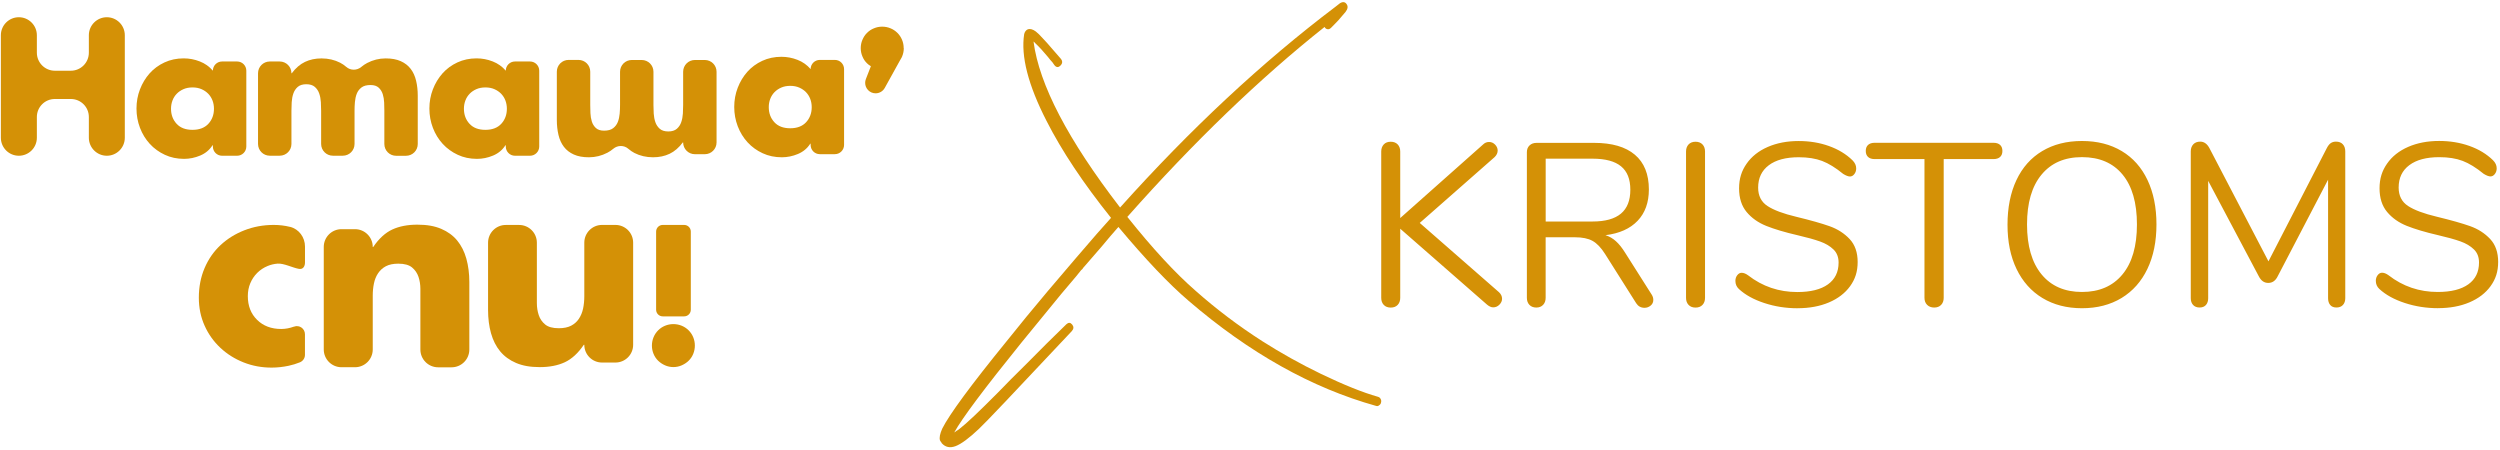
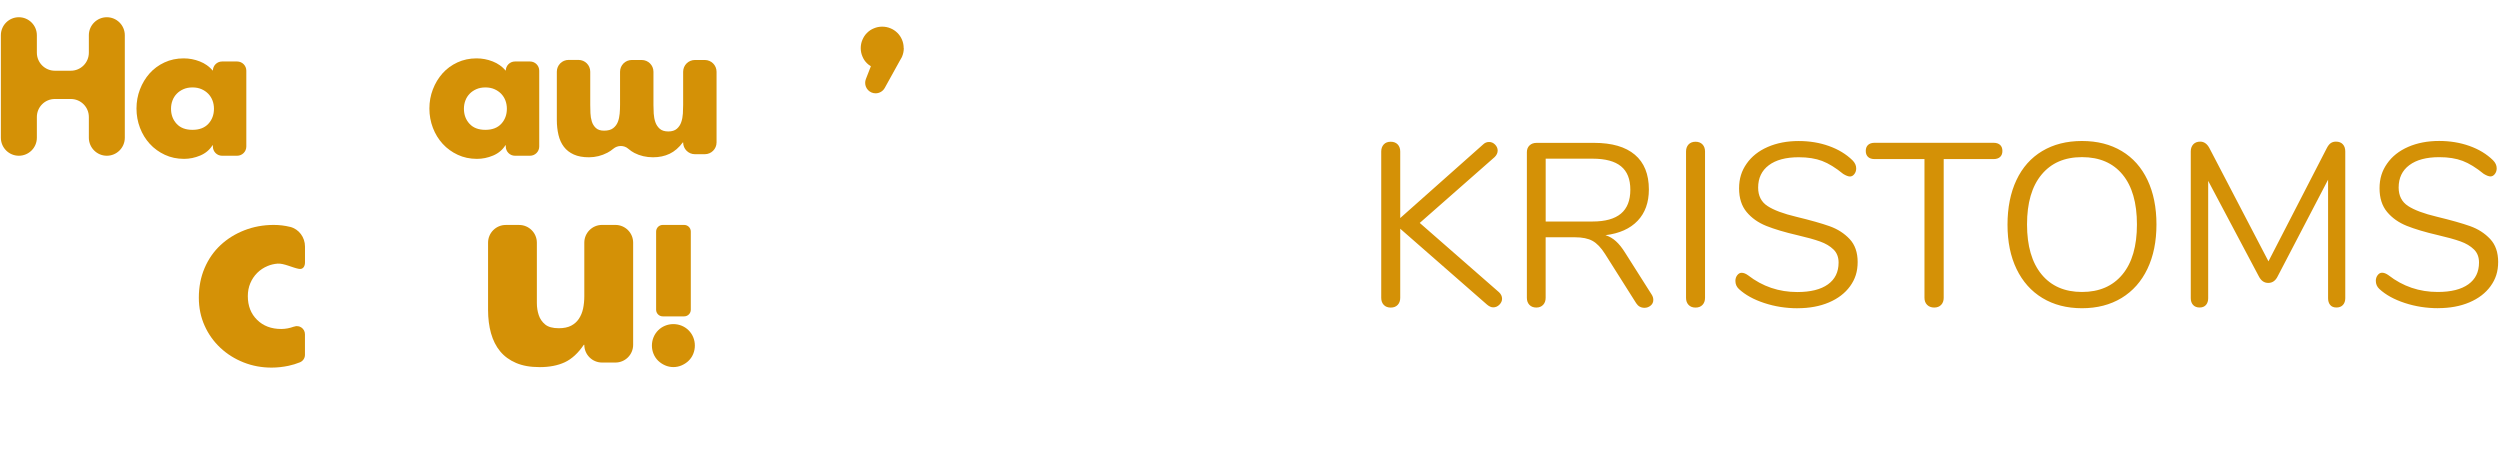
<svg xmlns="http://www.w3.org/2000/svg" width="666" height="120" viewBox="0 0 666 120" fill="none">
  <path d="M79.54 71.61C77.93 71.31 75.59 70.11 73.96 70.23C73.03 70.3 72.14 70.51 71.3 70.86C70.23 71.3 69.31 71.91 68.52 72.7C67.73 73.49 67.12 74.4 66.68 75.45C66.24 76.49 66.02 77.64 66.02 78.89C66.02 81.48 66.84 83.59 68.49 85.21C70.13 86.83 72.28 87.64 74.92 87.64C76.03 87.64 77.15 87.43 78.29 87.02H78.32C79.74 86.48 81.24 87.53 81.24 89.04V94.55C81.24 95.42 80.7 96.19 79.9 96.52C78.93 96.91 77.93 97.22 76.9 97.44C75.39 97.76 73.88 97.93 72.35 97.93C69.71 97.93 67.22 97.47 64.88 96.54C62.54 95.61 60.48 94.32 58.7 92.65C56.92 90.98 55.51 89.01 54.5 86.74C53.48 84.47 52.97 81.99 52.97 79.31C52.97 76.44 53.48 73.81 54.5 71.42C55.52 69.03 56.93 67 58.74 65.31C60.55 63.62 62.67 62.3 65.1 61.35C67.53 60.4 70.14 59.92 72.92 59.92C74.4 59.92 75.85 60.09 77.26 60.44H77.3C79.66 61.04 81.25 63.24 81.25 65.67V69.9C81.25 69.9 81.33 71.95 79.56 71.61" fill="#D49106" />
-   <path d="M99.28 65.8H99.42C100.95 63.55 102.65 62 104.51 61.14C106.37 60.28 108.6 59.85 111.18 59.85C113.76 59.85 115.78 60.22 117.53 60.96C119.27 61.7 120.7 62.74 121.8 64.08C122.9 65.42 123.71 67.03 124.24 68.92C124.76 70.81 125.03 72.88 125.03 75.12V93.12C125.03 95.73 122.91 97.85 120.3 97.85H116.72C114.11 97.85 111.99 95.73 111.99 93.12V76.95C111.99 75.83 111.82 74.76 111.49 73.76C111.15 72.76 110.58 71.92 109.77 71.25C108.96 70.58 107.74 70.24 106.11 70.24C104.77 70.24 103.67 70.47 102.81 70.92C101.95 71.37 101.26 72 100.73 72.78C100.2 73.57 99.83 74.48 99.62 75.5C99.4 76.53 99.3 77.62 99.3 78.76V93.1C99.3 95.71 97.18 97.83 94.57 97.83H90.98C88.37 97.83 86.25 95.71 86.25 93.1V65.78C86.25 63.17 88.37 61.05 90.98 61.05H94.57C97.18 61.05 99.3 63.17 99.3 65.78" fill="#D49106" />
  <path d="M155.66 91.86H155.52C154 94.1 152.3 95.65 150.45 96.51C148.59 97.37 146.38 97.8 143.8 97.8C141.22 97.8 139.22 97.43 137.48 96.69C135.74 95.95 134.33 94.91 133.23 93.58C132.13 92.25 131.33 90.64 130.8 88.76C130.28 86.88 130.02 84.82 130.02 82.58V64.65C130.02 62.05 132.13 59.93 134.73 59.93H138.3C140.9 59.93 143.02 62.04 143.02 64.65V80.76C143.02 81.88 143.19 82.94 143.52 83.94C143.85 84.94 144.42 85.77 145.23 86.44C146.04 87.11 147.25 87.44 148.87 87.44C150.2 87.44 151.3 87.21 152.16 86.76C153.02 86.31 153.71 85.69 154.23 84.9C154.75 84.11 155.12 83.21 155.34 82.18C155.55 81.16 155.66 80.07 155.66 78.93V64.64C155.66 62.04 157.77 59.92 160.38 59.92H163.95C166.56 59.92 168.67 62.03 168.67 64.64V91.86C168.67 94.47 166.56 96.58 163.95 96.58H160.38C157.78 96.58 155.66 94.47 155.66 91.86Z" fill="#D49106" />
  <path d="M179.39 86.34C180.17 86.34 180.91 86.49 181.62 86.78C182.32 87.07 182.93 87.48 183.45 88C183.97 88.52 184.38 89.13 184.67 89.83C184.96 90.53 185.11 91.27 185.11 92.06C185.11 92.85 184.96 93.58 184.67 94.29C184.38 94.99 183.97 95.6 183.45 96.1C182.93 96.61 182.32 97.01 181.62 97.32C180.92 97.63 180.18 97.79 179.39 97.79C178.6 97.79 177.86 97.63 177.16 97.32C176.46 97.01 175.85 96.6 175.33 96.1C174.81 95.59 174.4 94.99 174.11 94.29C173.82 93.59 173.67 92.85 173.67 92.06C173.67 91.27 173.82 90.54 174.11 89.83C174.4 89.13 174.81 88.52 175.33 88C175.85 87.48 176.46 87.07 177.16 86.78C177.86 86.49 178.6 86.34 179.39 86.34ZM176.56 59.92H182.26C183.24 59.92 184.03 60.71 184.03 61.69V82.51C184.03 83.49 183.24 84.28 182.26 84.28H176.56C175.58 84.28 174.79 83.49 174.79 82.51V61.69C174.79 60.71 175.58 59.92 176.56 59.92Z" fill="#D49106" />
  <path d="M23.67 14.04V9.39C23.67 6.74 25.82 4.59 28.46 4.59C31.1 4.59 33.25 6.74 33.25 9.39V36.69C33.25 39.34 31.1 41.49 28.46 41.49C25.82 41.49 23.67 39.34 23.67 36.69V31.16C23.67 28.51 21.52 26.37 18.87 26.37H14.61C11.96 26.37 9.82 28.52 9.82 31.16V36.69C9.82 39.34 7.67 41.49 5.02 41.49C2.37 41.49 0.23 39.34 0.23 36.69V9.39C0.23 6.74 2.38 4.59 5.02 4.59C7.66 4.59 9.82 6.74 9.82 9.39V14.04C9.82 16.69 11.97 18.84 14.61 18.84H18.87C21.52 18.84 23.67 16.69 23.67 14.04Z" fill="#D49106" />
  <path d="M63.17 41.49H59.16C57.81 41.49 56.71 40.4 56.71 39.04V38.7H56.61C55.83 39.94 54.73 40.85 53.33 41.44C51.93 42.03 50.49 42.32 49.03 42.32C47.17 42.32 45.46 41.96 43.92 41.24C42.37 40.52 41.03 39.55 39.91 38.33C38.79 37.1 37.91 35.68 37.29 34.05C36.67 32.42 36.36 30.71 36.36 28.91C36.36 27.11 36.67 25.41 37.29 23.8C37.91 22.19 38.77 20.77 39.86 19.54C40.95 18.32 42.27 17.35 43.82 16.63C45.37 15.91 47.08 15.55 48.93 15.55C50.4 15.55 51.83 15.82 53.21 16.36C54.6 16.9 55.76 17.72 56.71 18.83C56.71 17.48 57.8 16.38 59.16 16.38H63.17C64.52 16.38 65.62 17.47 65.62 18.83V39.04C65.62 40.39 64.52 41.49 63.17 41.49ZM51.28 23.29C50.37 23.29 49.56 23.45 48.86 23.76C48.16 24.07 47.56 24.48 47.08 24.98C46.59 25.49 46.21 26.08 45.95 26.77C45.69 27.45 45.56 28.19 45.56 28.97C45.56 30.57 46.06 31.91 47.05 32.98C48.04 34.06 49.46 34.59 51.28 34.59C53.1 34.59 54.52 34.05 55.51 32.98C56.5 31.9 57 30.57 57 28.97C57 28.19 56.87 27.45 56.61 26.77C56.35 26.09 55.97 25.49 55.48 24.98C54.99 24.48 54.4 24.07 53.7 23.76C53 23.45 52.19 23.29 51.28 23.29Z" fill="#D49106" />
-   <path d="M77.63 19.52H77.73C78.77 18.12 79.95 17.11 81.25 16.49C82.55 15.87 84.02 15.56 85.65 15.56C87.48 15.56 89.13 15.95 90.62 16.71C91.2 17.01 91.74 17.38 92.23 17.81C93.37 18.82 95.09 18.81 96.25 17.83C96.72 17.43 97.24 17.08 97.81 16.78C99.36 15.97 101 15.56 102.73 15.56C104.33 15.56 105.67 15.8 106.77 16.3C107.86 16.79 108.74 17.47 109.41 18.35C110.08 19.23 110.56 20.28 110.85 21.51C111.14 22.73 111.29 24.06 111.29 25.5V38.37C111.29 40.1 109.89 41.5 108.16 41.5H105.52C103.79 41.5 102.39 40.1 102.39 38.37V29.51C102.39 28.86 102.37 28.13 102.34 27.33C102.31 26.53 102.18 25.79 101.97 25.1C101.76 24.42 101.4 23.84 100.89 23.36C100.38 22.89 99.66 22.65 98.71 22.65C97.67 22.65 96.86 22.87 96.29 23.31C95.72 23.75 95.3 24.3 95.04 24.97C94.78 25.64 94.62 26.37 94.55 27.17C94.48 27.97 94.45 28.74 94.45 29.49V38.35C94.45 40.08 93.05 41.48 91.32 41.48H88.68C86.95 41.48 85.55 40.08 85.55 38.35V29.49C85.55 28.8 85.53 28.05 85.48 27.21C85.43 26.38 85.28 25.61 85.04 24.91C84.8 24.21 84.41 23.62 83.87 23.15C83.33 22.68 82.57 22.44 81.6 22.44C80.63 22.44 79.86 22.68 79.32 23.15C78.78 23.62 78.39 24.21 78.15 24.91C77.91 25.61 77.76 26.38 77.71 27.21C77.66 28.04 77.64 28.8 77.64 29.49V38.35C77.64 40.08 76.24 41.48 74.51 41.48H71.87C70.14 41.48 68.74 40.08 68.74 38.35V19.51C68.74 17.78 70.14 16.38 71.87 16.38H74.51C76.24 16.38 77.64 17.78 77.64 19.51" fill="#D49106" />
  <path d="M182 37.94H181.9C180.86 39.34 179.68 40.35 178.38 40.97C177.08 41.59 175.61 41.9 173.98 41.9C172.15 41.9 170.5 41.51 169.01 40.75C168.43 40.45 167.9 40.08 167.4 39.65C166.26 38.64 164.54 38.65 163.38 39.63C162.91 40.03 162.39 40.38 161.82 40.68C160.27 41.49 158.63 41.9 156.9 41.9C155.3 41.9 153.96 41.66 152.86 41.16C151.77 40.67 150.89 39.99 150.22 39.11C149.55 38.23 149.07 37.18 148.78 35.95C148.49 34.72 148.34 33.4 148.34 31.96V19.09C148.34 17.36 149.74 15.96 151.47 15.96H154.11C155.84 15.96 157.24 17.36 157.24 19.09V27.95C157.24 28.6 157.26 29.33 157.29 30.13C157.32 30.93 157.45 31.67 157.66 32.36C157.87 33.04 158.23 33.62 158.74 34.1C159.25 34.57 159.97 34.81 160.92 34.81C161.97 34.81 162.77 34.59 163.34 34.15C163.91 33.71 164.33 33.16 164.59 32.49C164.85 31.82 165.01 31.09 165.08 30.29C165.15 29.49 165.18 28.72 165.18 27.97V19.11C165.18 17.38 166.58 15.98 168.31 15.98H170.95C172.68 15.98 174.08 17.38 174.08 19.11V27.97C174.08 28.66 174.1 29.41 174.15 30.25C174.2 31.08 174.35 31.85 174.59 32.55C174.83 33.25 175.23 33.84 175.76 34.31C176.3 34.78 177.06 35.02 178.03 35.02C179 35.02 179.77 34.78 180.31 34.31C180.85 33.84 181.24 33.25 181.48 32.55C181.72 31.85 181.87 31.08 181.92 30.25C181.97 29.42 181.99 28.66 181.99 27.97V19.11C181.99 17.38 183.39 15.98 185.12 15.98H187.76C189.49 15.98 190.89 17.38 190.89 19.11V37.95C190.89 39.68 189.49 41.08 187.76 41.08H185.12C183.39 41.08 181.99 39.68 181.99 37.95" fill="#D49106" />
  <path d="M141.2 41.49H137.19C135.84 41.49 134.74 40.4 134.74 39.04V38.7H134.64C133.86 39.94 132.76 40.85 131.36 41.44C129.96 42.03 128.52 42.32 127.06 42.32C125.2 42.32 123.49 41.96 121.95 41.24C120.4 40.52 119.06 39.55 117.94 38.33C116.82 37.1 115.94 35.68 115.32 34.05C114.7 32.42 114.39 30.71 114.39 28.91C114.39 27.11 114.7 25.41 115.32 23.8C115.94 22.19 116.8 20.77 117.89 19.54C118.98 18.32 120.3 17.35 121.85 16.63C123.4 15.91 125.11 15.55 126.96 15.55C128.43 15.55 129.86 15.82 131.24 16.36C132.62 16.9 133.79 17.72 134.74 18.83C134.74 17.48 135.83 16.38 137.19 16.38H141.2C142.55 16.38 143.65 17.47 143.65 18.83V39.04C143.65 40.39 142.55 41.49 141.2 41.49ZM129.31 23.29C128.4 23.29 127.59 23.45 126.89 23.76C126.19 24.07 125.59 24.48 125.11 24.98C124.62 25.49 124.24 26.08 123.98 26.77C123.72 27.45 123.59 28.19 123.59 28.97C123.59 30.57 124.09 31.91 125.08 32.98C126.07 34.06 127.49 34.59 129.31 34.59C131.13 34.59 132.55 34.05 133.54 32.98C134.53 31.9 135.03 30.57 135.03 28.97C135.03 28.19 134.9 27.45 134.64 26.77C134.38 26.09 134 25.49 133.51 24.98C133.02 24.48 132.43 24.07 131.73 23.76C131.03 23.45 130.22 23.29 129.31 23.29Z" fill="#D49106" />
-   <path d="M222.41 41.07H218.4C217.05 41.07 215.95 39.98 215.95 38.62V38.28H215.85C215.07 39.52 213.97 40.43 212.57 41.02C211.17 41.61 209.73 41.9 208.27 41.9C206.41 41.9 204.7 41.54 203.16 40.82C201.61 40.1 200.27 39.13 199.15 37.91C198.03 36.68 197.15 35.26 196.53 33.63C195.91 32 195.6 30.29 195.6 28.49C195.6 26.69 195.91 24.99 196.53 23.38C197.15 21.77 198.01 20.35 199.1 19.12C200.19 17.9 201.51 16.93 203.06 16.21C204.61 15.49 206.32 15.13 208.17 15.13C209.64 15.13 211.07 15.4 212.45 15.94C213.84 16.48 215 17.3 215.95 18.41C215.95 17.06 217.04 15.96 218.4 15.96H222.41C223.76 15.96 224.86 17.05 224.86 18.41V38.62C224.86 39.97 223.76 41.07 222.41 41.07ZM210.52 22.87C209.61 22.87 208.8 23.03 208.1 23.34C207.4 23.65 206.8 24.06 206.32 24.56C205.83 25.07 205.45 25.66 205.19 26.35C204.93 27.03 204.8 27.77 204.8 28.55C204.8 30.15 205.3 31.49 206.29 32.56C207.28 33.64 208.69 34.17 210.52 34.17C212.35 34.17 213.76 33.63 214.75 32.56C215.74 31.48 216.24 30.15 216.24 28.55C216.24 27.77 216.11 27.03 215.85 26.35C215.59 25.67 215.21 25.07 214.72 24.56C214.23 24.06 213.64 23.65 212.94 23.34C212.24 23.03 211.43 22.87 210.52 22.87Z" fill="#D49106" />
  <path d="M240.77 12.81C240.77 13.6 240.62 14.34 240.33 15.03C240.29 15.12 240.25 15.21 240.21 15.3L239.88 15.88C239.86 15.93 239.83 15.97 239.8 16.01L235.7 23.42C235.21 24.31 234.27 24.86 233.26 24.86C231.67 24.86 230.48 23.55 230.48 22.08C230.48 21.74 230.54 21.4 230.67 21.06L232 17.65C231.62 17.43 231.28 17.16 230.97 16.86C230.44 16.35 230.04 15.75 229.75 15.04C229.45 14.35 229.3 13.6 229.3 12.82C229.3 12.04 229.45 11.29 229.75 10.6C230.05 9.9 230.44 9.28 230.97 8.77C231.49 8.24 232.1 7.83 232.8 7.55C233.49 7.25 234.24 7.1 235.02 7.1C235.8 7.1 236.55 7.25 237.25 7.55C237.88 7.81 238.44 8.17 238.93 8.63C238.98 8.67 239.03 8.72 239.08 8.77C239.6 9.29 240.01 9.9 240.3 10.6C240.59 11.29 240.74 12.04 240.74 12.82" fill="#D49106" />
  <path fill-rule="evenodd" clip-rule="evenodd" d="M399.29 77.8C399.87 78.34 400.15 78.93 400.15 79.59C400.15 80.17 399.91 80.69 399.44 81.17C398.97 81.64 398.42 81.88 397.8 81.88C397.26 81.88 396.71 81.63 396.13 81.14L373.02 60.93V79.35C373.02 80.13 372.79 80.76 372.34 81.23C371.89 81.7 371.27 81.94 370.49 81.94C369.71 81.94 369.09 81.7 368.64 81.23C368.19 80.76 367.96 80.13 367.96 79.35V40.36C367.96 39.58 368.19 38.95 368.64 38.47C369.09 37.99 369.71 37.76 370.49 37.76C371.27 37.76 371.89 38 372.34 38.47C372.79 38.94 373.02 39.57 373.02 40.36V58.09L395.08 38.5C395.53 38.05 396.07 37.82 396.69 37.82C397.31 37.82 397.84 38.06 398.3 38.53C398.75 39 398.98 39.53 398.98 40.11C398.98 40.73 398.71 41.31 398.18 41.84L378.22 59.39L399.29 77.81V77.8ZM440.01 78.48C440.3 78.93 440.44 79.41 440.44 79.9C440.44 80.52 440.2 81.02 439.73 81.41C439.26 81.8 438.71 82 438.09 82C437.14 82 436.4 81.59 435.87 80.76L427.59 67.66C426.52 65.97 425.41 64.81 424.25 64.17C423.1 63.53 421.53 63.21 419.55 63.21H411.76V79.34C411.76 80.12 411.53 80.75 411.08 81.22C410.63 81.69 410.03 81.93 409.29 81.93C408.51 81.93 407.89 81.69 407.44 81.22C406.99 80.75 406.76 80.12 406.76 79.34V40.53C406.76 39.79 407 39.19 407.47 38.74C407.94 38.29 408.57 38.06 409.35 38.06H424.68C429.42 38.06 433.03 39.11 435.52 41.21C438.01 43.31 439.26 46.4 439.26 50.48C439.26 53.94 438.26 56.72 436.26 58.82C434.26 60.92 431.41 62.2 427.7 62.65C428.73 62.98 429.66 63.51 430.48 64.26C431.31 65 432.13 66.03 432.95 67.35L440 78.47L440.01 78.48ZM424.25 59.01C427.63 59.01 430.15 58.31 431.82 56.91C433.49 55.51 434.32 53.39 434.32 50.55C434.32 47.71 433.5 45.67 431.85 44.31C430.2 42.95 427.67 42.27 424.25 42.27H411.77V59.02H424.25V59.01ZM451.69 81.94C450.91 81.94 450.29 81.7 449.84 81.23C449.39 80.76 449.16 80.13 449.16 79.35V40.36C449.16 39.58 449.39 38.95 449.84 38.47C450.29 38 450.91 37.76 451.69 37.76C452.47 37.76 453.09 38 453.54 38.47C453.99 38.94 454.22 39.57 454.22 40.36V79.35C454.22 80.13 453.99 80.76 453.54 81.23C453.09 81.7 452.47 81.94 451.69 81.94ZM478.88 82.12C475.79 82.12 472.83 81.66 470.01 80.73C467.19 79.8 464.93 78.56 463.24 76.99C462.62 76.41 462.31 75.69 462.31 74.83C462.31 74.25 462.47 73.75 462.8 73.32C463.13 72.89 463.52 72.67 463.97 72.67C464.51 72.67 465.08 72.9 465.7 73.35C469.53 76.32 473.9 77.8 478.8 77.8C482.34 77.8 485.06 77.12 486.96 75.76C488.86 74.4 489.8 72.46 489.8 69.95C489.8 68.51 489.35 67.34 488.44 66.46C487.53 65.57 486.34 64.86 484.85 64.33C483.37 63.8 481.37 63.24 478.86 62.66C475.48 61.88 472.71 61.05 470.55 60.19C468.39 59.32 466.64 58.09 465.3 56.48C463.96 54.87 463.29 52.77 463.29 50.18C463.29 47.59 463.96 45.51 465.3 43.6C466.64 41.68 468.51 40.2 470.92 39.15C473.33 38.1 476.08 37.57 479.17 37.57C482.05 37.57 484.74 38.01 487.23 38.9C489.72 39.79 491.81 41.05 493.5 42.7C494.16 43.36 494.49 44.08 494.49 44.86C494.49 45.44 494.33 45.94 494 46.37C493.67 46.8 493.28 47.02 492.83 47.02C492.38 47.02 491.78 46.79 491.04 46.34C489.02 44.69 487.15 43.54 485.42 42.88C483.69 42.22 481.61 41.89 479.18 41.89C475.76 41.89 473.1 42.6 471.21 44.02C469.32 45.44 468.37 47.43 468.37 49.98C468.37 52.16 469.2 53.8 470.87 54.89C472.54 55.98 475.1 56.94 478.56 57.76C482.31 58.67 485.26 59.5 487.4 60.26C489.54 61.02 491.32 62.17 492.75 63.69C494.17 65.21 494.88 67.25 494.88 69.81C494.88 72.37 494.21 74.38 492.87 76.24C491.53 78.09 489.65 79.54 487.22 80.57C484.79 81.6 482.01 82.11 478.88 82.11M515.28 81.93C514.5 81.93 513.87 81.69 513.39 81.22C512.92 80.75 512.68 80.12 512.68 79.34V42.38H499.39C498.65 42.38 498.07 42.19 497.66 41.82C497.25 41.45 497.04 40.91 497.04 40.21C497.04 39.51 497.25 38.97 497.66 38.6C498.07 38.23 498.65 38.04 499.39 38.04H531.09C531.83 38.04 532.41 38.23 532.82 38.6C533.23 38.97 533.44 39.51 533.44 40.21C533.44 40.91 533.23 41.45 532.82 41.82C532.41 42.19 531.83 42.38 531.09 42.38H517.8V79.34C517.8 80.12 517.57 80.75 517.12 81.22C516.67 81.69 516.05 81.93 515.27 81.93M554.64 82.11C550.6 82.11 547.09 81.2 544.1 79.39C541.11 77.58 538.82 75 537.21 71.67C535.6 68.33 534.8 64.4 534.8 59.87C534.8 55.34 535.59 51.33 537.18 47.97C538.77 44.61 541.05 42.04 544.04 40.25C547.03 38.46 550.56 37.56 554.64 37.56C558.72 37.56 562.25 38.46 565.24 40.25C568.23 42.04 570.51 44.62 572.1 47.97C573.69 51.33 574.48 55.27 574.48 59.8C574.48 64.33 573.68 68.28 572.07 71.63C570.46 74.99 568.17 77.57 565.18 79.39C562.19 81.2 558.68 82.11 554.64 82.11ZM554.64 77.78C559.25 77.78 562.85 76.22 565.42 73.11C568 70 569.28 65.56 569.28 59.79C569.28 54.02 568 49.59 565.45 46.5C562.9 43.41 559.29 41.86 554.64 41.86C549.99 41.86 546.43 43.42 543.86 46.53C541.28 49.64 540 54.06 540 59.79C540 65.52 541.29 69.95 543.86 73.08C546.43 76.21 550.03 77.78 554.64 77.78ZM622.31 37.73C623.09 37.73 623.7 37.97 624.13 38.44C624.56 38.91 624.78 39.54 624.78 40.33V79.45C624.78 80.19 624.57 80.79 624.16 81.24C623.75 81.69 623.17 81.92 622.43 81.92C621.69 81.92 621.13 81.69 620.76 81.24C620.39 80.79 620.2 80.19 620.2 79.45V47.87L606.79 73.58C606.21 74.78 605.37 75.37 604.26 75.37C603.15 75.37 602.34 74.77 601.73 73.58L588.26 48.18V79.45C588.26 80.19 588.06 80.79 587.67 81.24C587.28 81.69 586.71 81.92 585.97 81.92C585.23 81.92 584.65 81.69 584.24 81.24C583.83 80.79 583.62 80.19 583.62 79.45V40.33C583.62 39.55 583.85 38.92 584.3 38.44C584.75 37.96 585.37 37.73 586.15 37.73C587.18 37.73 588 38.33 588.62 39.52L604.32 69.62L619.83 39.52C620.16 38.86 620.52 38.4 620.91 38.13C621.3 37.86 621.76 37.73 622.3 37.73M649.49 82.1C646.4 82.1 643.44 81.64 640.62 80.71C637.8 79.78 635.54 78.54 633.85 76.97C633.23 76.39 632.92 75.67 632.92 74.81C632.92 74.23 633.08 73.73 633.41 73.3C633.74 72.87 634.13 72.65 634.58 72.65C635.11 72.65 635.69 72.88 636.31 73.33C640.14 76.3 644.51 77.78 649.41 77.78C652.95 77.78 655.67 77.1 657.57 75.74C659.47 74.38 660.41 72.44 660.41 69.93C660.41 68.49 659.96 67.32 659.05 66.44C658.14 65.55 656.95 64.84 655.47 64.31C653.99 63.78 651.99 63.22 649.48 62.64C646.1 61.86 643.33 61.03 641.17 60.17C639.01 59.3 637.26 58.07 635.92 56.46C634.58 54.85 633.91 52.75 633.91 50.16C633.91 47.57 634.58 45.49 635.92 43.58C637.26 41.66 639.13 40.18 641.54 39.13C643.95 38.08 646.7 37.55 649.79 37.55C652.67 37.55 655.36 37.99 657.86 38.88C660.36 39.77 662.44 41.03 664.13 42.68C664.79 43.34 665.12 44.06 665.12 44.84C665.12 45.42 664.96 45.92 664.63 46.35C664.3 46.78 663.91 47 663.46 47C663.01 47 662.41 46.77 661.67 46.32C659.65 44.67 657.78 43.52 656.05 42.86C654.32 42.2 652.24 41.87 649.81 41.87C646.39 41.87 643.73 42.58 641.84 44C639.94 45.42 639 47.41 639 49.96C639 52.14 639.84 53.78 641.5 54.87C643.17 55.96 645.73 56.92 649.19 57.74C652.94 58.65 655.89 59.48 658.03 60.24C660.17 61 661.95 62.15 663.38 63.67C664.8 65.19 665.51 67.23 665.51 69.79C665.51 72.35 664.84 74.36 663.5 76.22C662.16 78.07 660.28 79.52 657.85 80.55C655.42 81.58 652.64 82.09 649.51 82.09" fill="#D49106" />
-   <path d="M367.82 106.31C367.97 106.6 368 106.91 367.9 107.26C367.85 107.55 367.69 107.78 367.43 107.95C367.17 108.18 366.89 108.24 366.58 108.13C349.45 103.35 332.81 94.02 316.66 80.15C311.4 75.66 305.15 69.09 297.94 60.46L295.69 63.05L293.52 65.64C291.51 67.95 289.99 69.7 288.95 70.91C288.9 70.97 288.77 71.11 288.57 71.34L288.34 71.69L288.03 71.95C287.56 72.52 287.12 73.07 286.71 73.59C285.37 75.2 284.05 76.76 282.76 78.26C278.94 82.92 275.41 87.24 272.16 91.21C262.25 103.47 256.26 111.47 254.2 115.22L254.82 114.78C255.13 114.61 255.39 114.44 255.6 114.26C257.46 112.83 260.81 109.66 265.66 104.77C266.08 104.36 266.67 103.76 267.44 102.96L268.37 102L269.3 101.05C270.9 99.44 272.32 98.03 273.56 96.82C277.12 93.19 280.63 89.72 284.08 86.38C284.65 85.86 285.16 85.89 285.63 86.46C286.09 87.04 286.06 87.61 285.55 88.19C270.54 104.19 262.28 112.89 260.78 114.26C258.15 116.74 256.09 118.27 254.59 118.84C253.1 119.41 251.86 119.16 250.87 118.06C250.92 118.17 250.9 118.12 250.79 117.88C250.64 117.71 250.51 117.51 250.4 117.28C250.2 116.59 250.4 115.56 251.02 114.17C252.93 110.37 258.65 102.6 268.2 90.86C271.55 86.66 275.19 82.22 279.12 77.56C280.66 75.72 282.16 73.96 283.6 72.3C284.84 70.86 285.9 69.62 286.77 68.58C290.9 63.75 293.97 60.24 295.98 58.04C288.6 48.83 282.87 40.22 278.8 32.22C273.9 22.66 271.92 14.94 272.84 9.08C273 8.45 273.33 8.01 273.85 7.79C274.47 7.61 275.17 7.82 275.94 8.39C276.4 8.73 277.05 9.37 277.87 10.29C278.54 10.98 279.29 11.82 280.11 12.79L282.59 15.64C283.11 16.27 283.08 16.88 282.52 17.45C281.95 18.03 281.41 18 280.9 17.36C280.85 17.3 280.67 17.05 280.36 16.59C280.15 16.36 279.98 16.15 279.82 15.99L279.2 15.21C277.96 13.71 276.85 12.5 275.87 11.58C275.61 11.29 275.44 11.12 275.33 11.06C276.83 22.52 284.51 37.26 298.39 55.28C317.12 34.38 336.24 16.56 355.74 1.82L356.97 0.86C357.74 0.4 358.34 0.49 358.75 1.12C359.16 1.7 359.06 2.39 358.44 3.19C358.07 3.65 357.43 4.4 356.51 5.44C356.15 5.78 355.79 6.16 355.43 6.56C355.07 6.91 354.78 7.2 354.57 7.43C354.26 7.72 353.95 7.84 353.65 7.78C353.28 7.72 353.03 7.52 352.87 7.18C335.53 20.94 318.02 37.81 300.32 57.78C307.03 66.19 313.09 72.75 318.51 77.47C324.03 82.36 329.94 86.82 336.23 90.86C341.29 94.08 346.5 96.99 351.86 99.58C357.95 102.51 363.03 104.56 367.11 105.71C367.47 105.82 367.7 106.03 367.81 106.31" fill="#D49106" />
</svg>